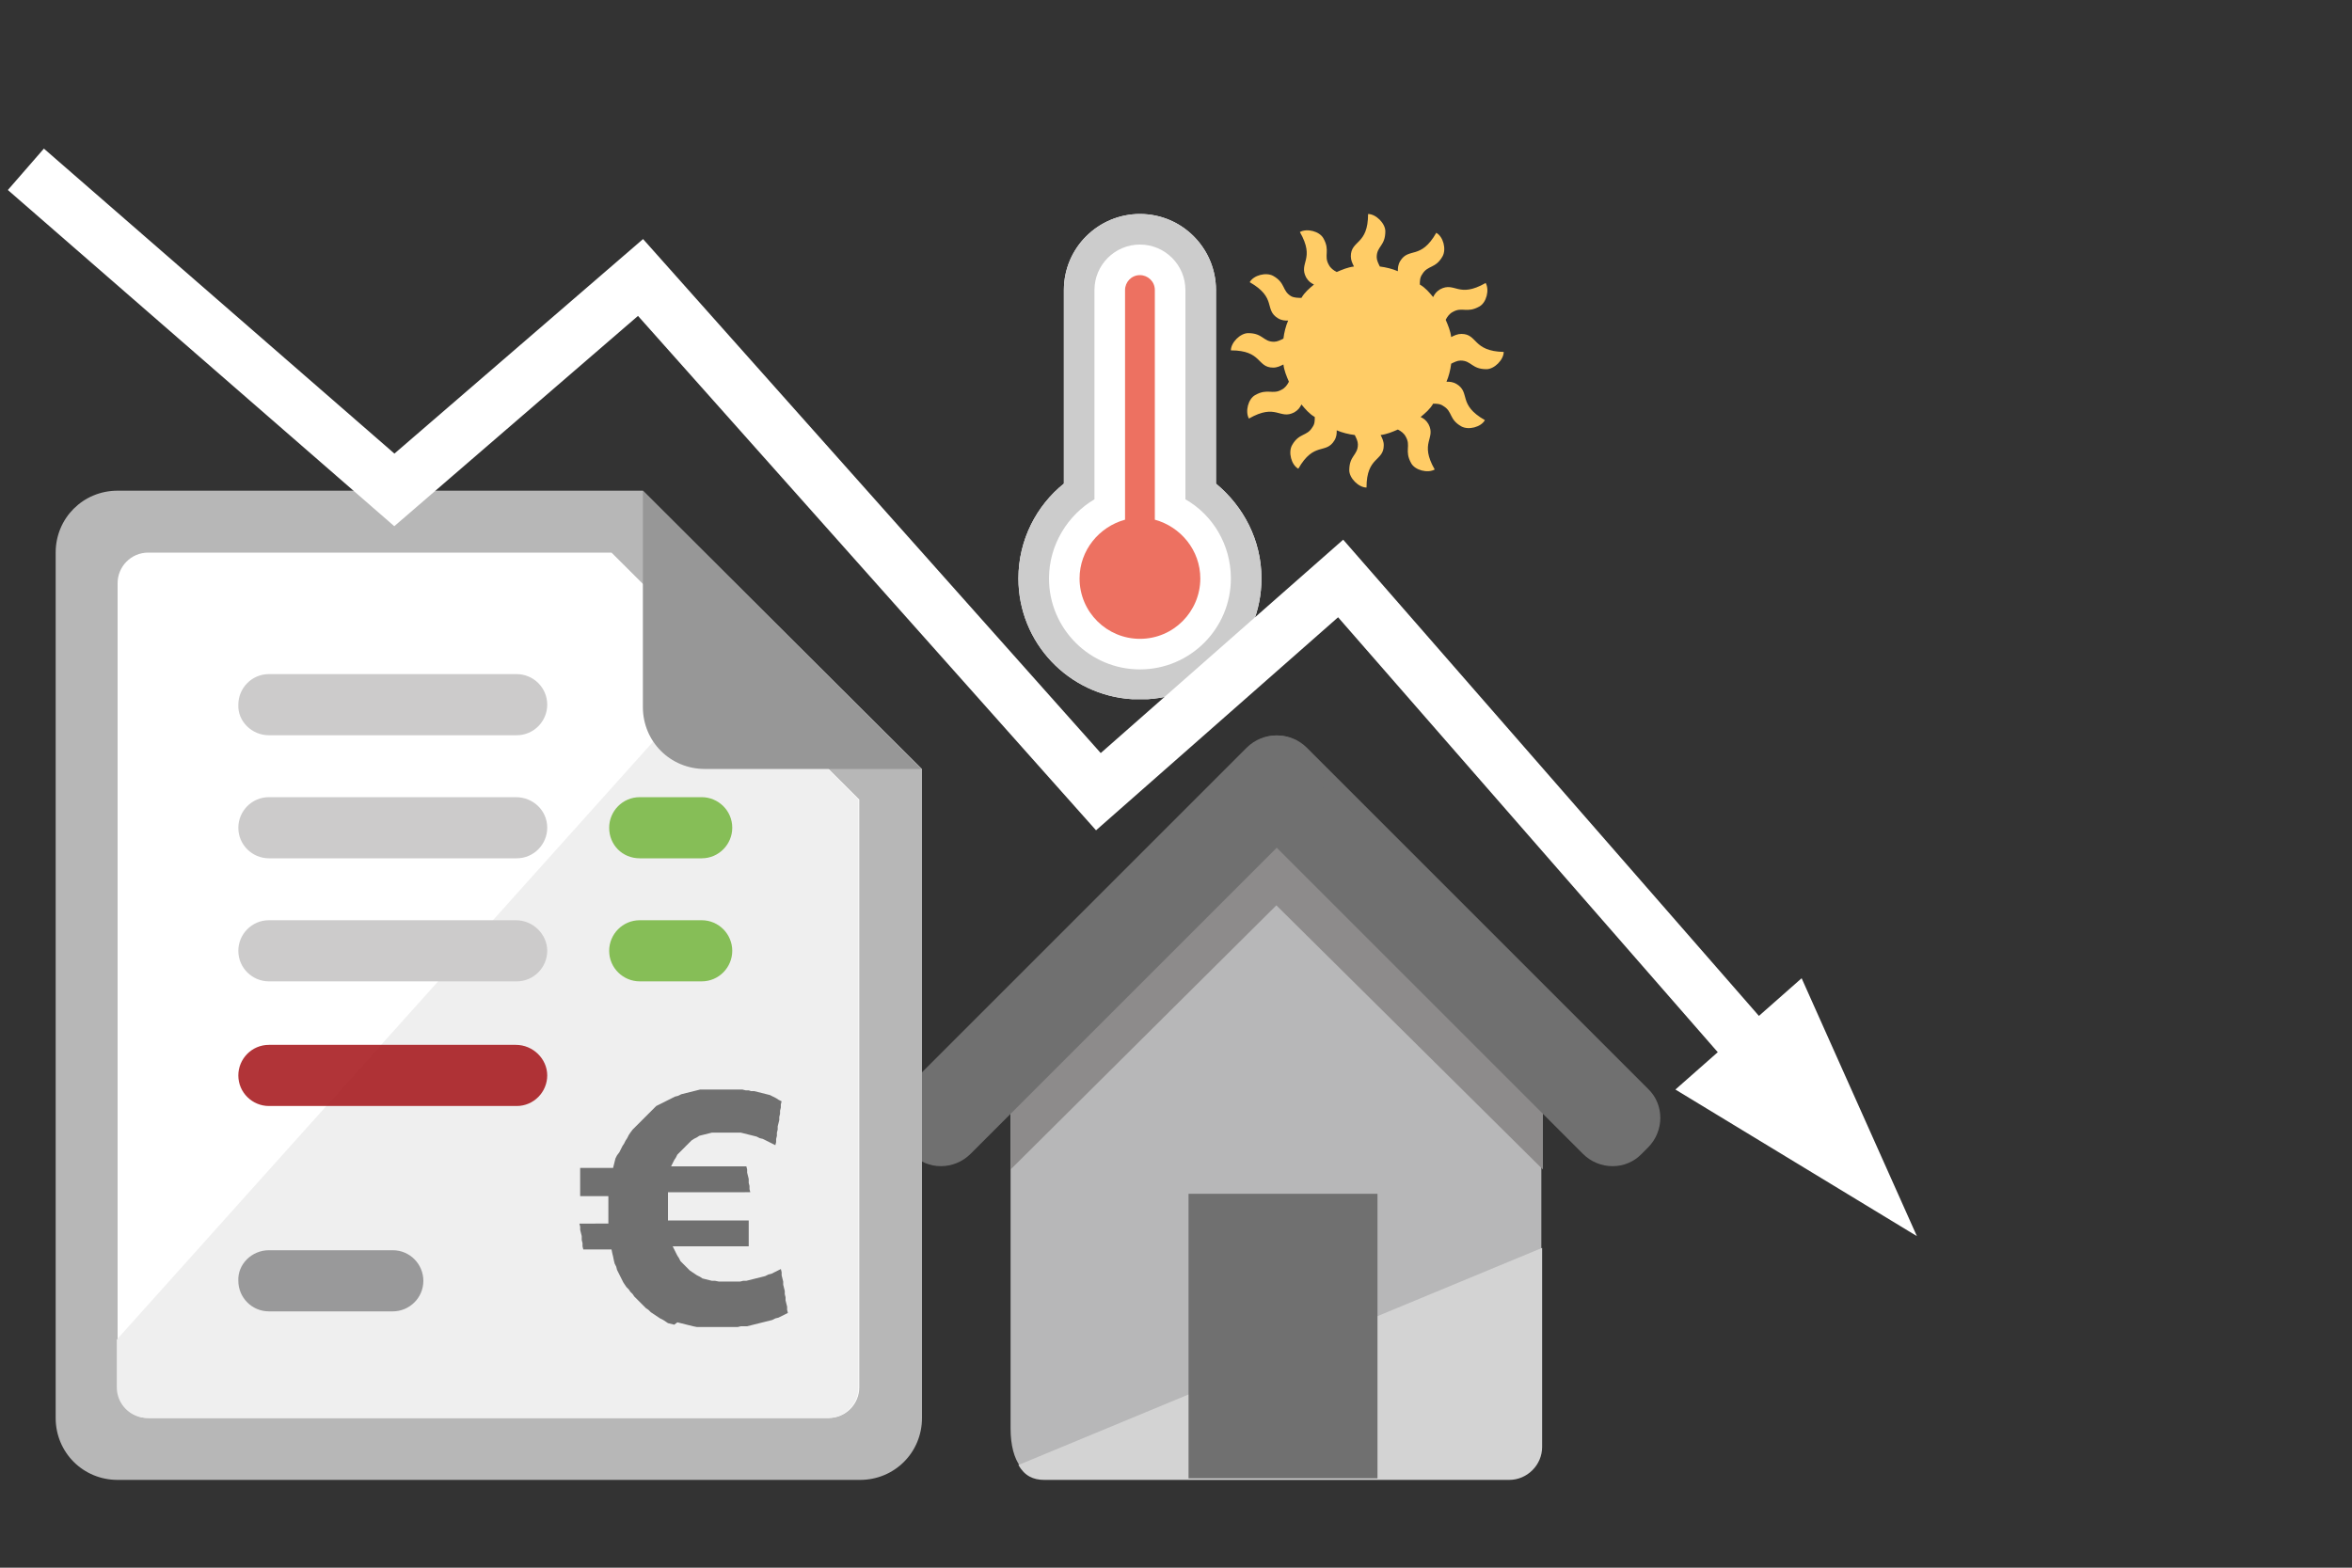
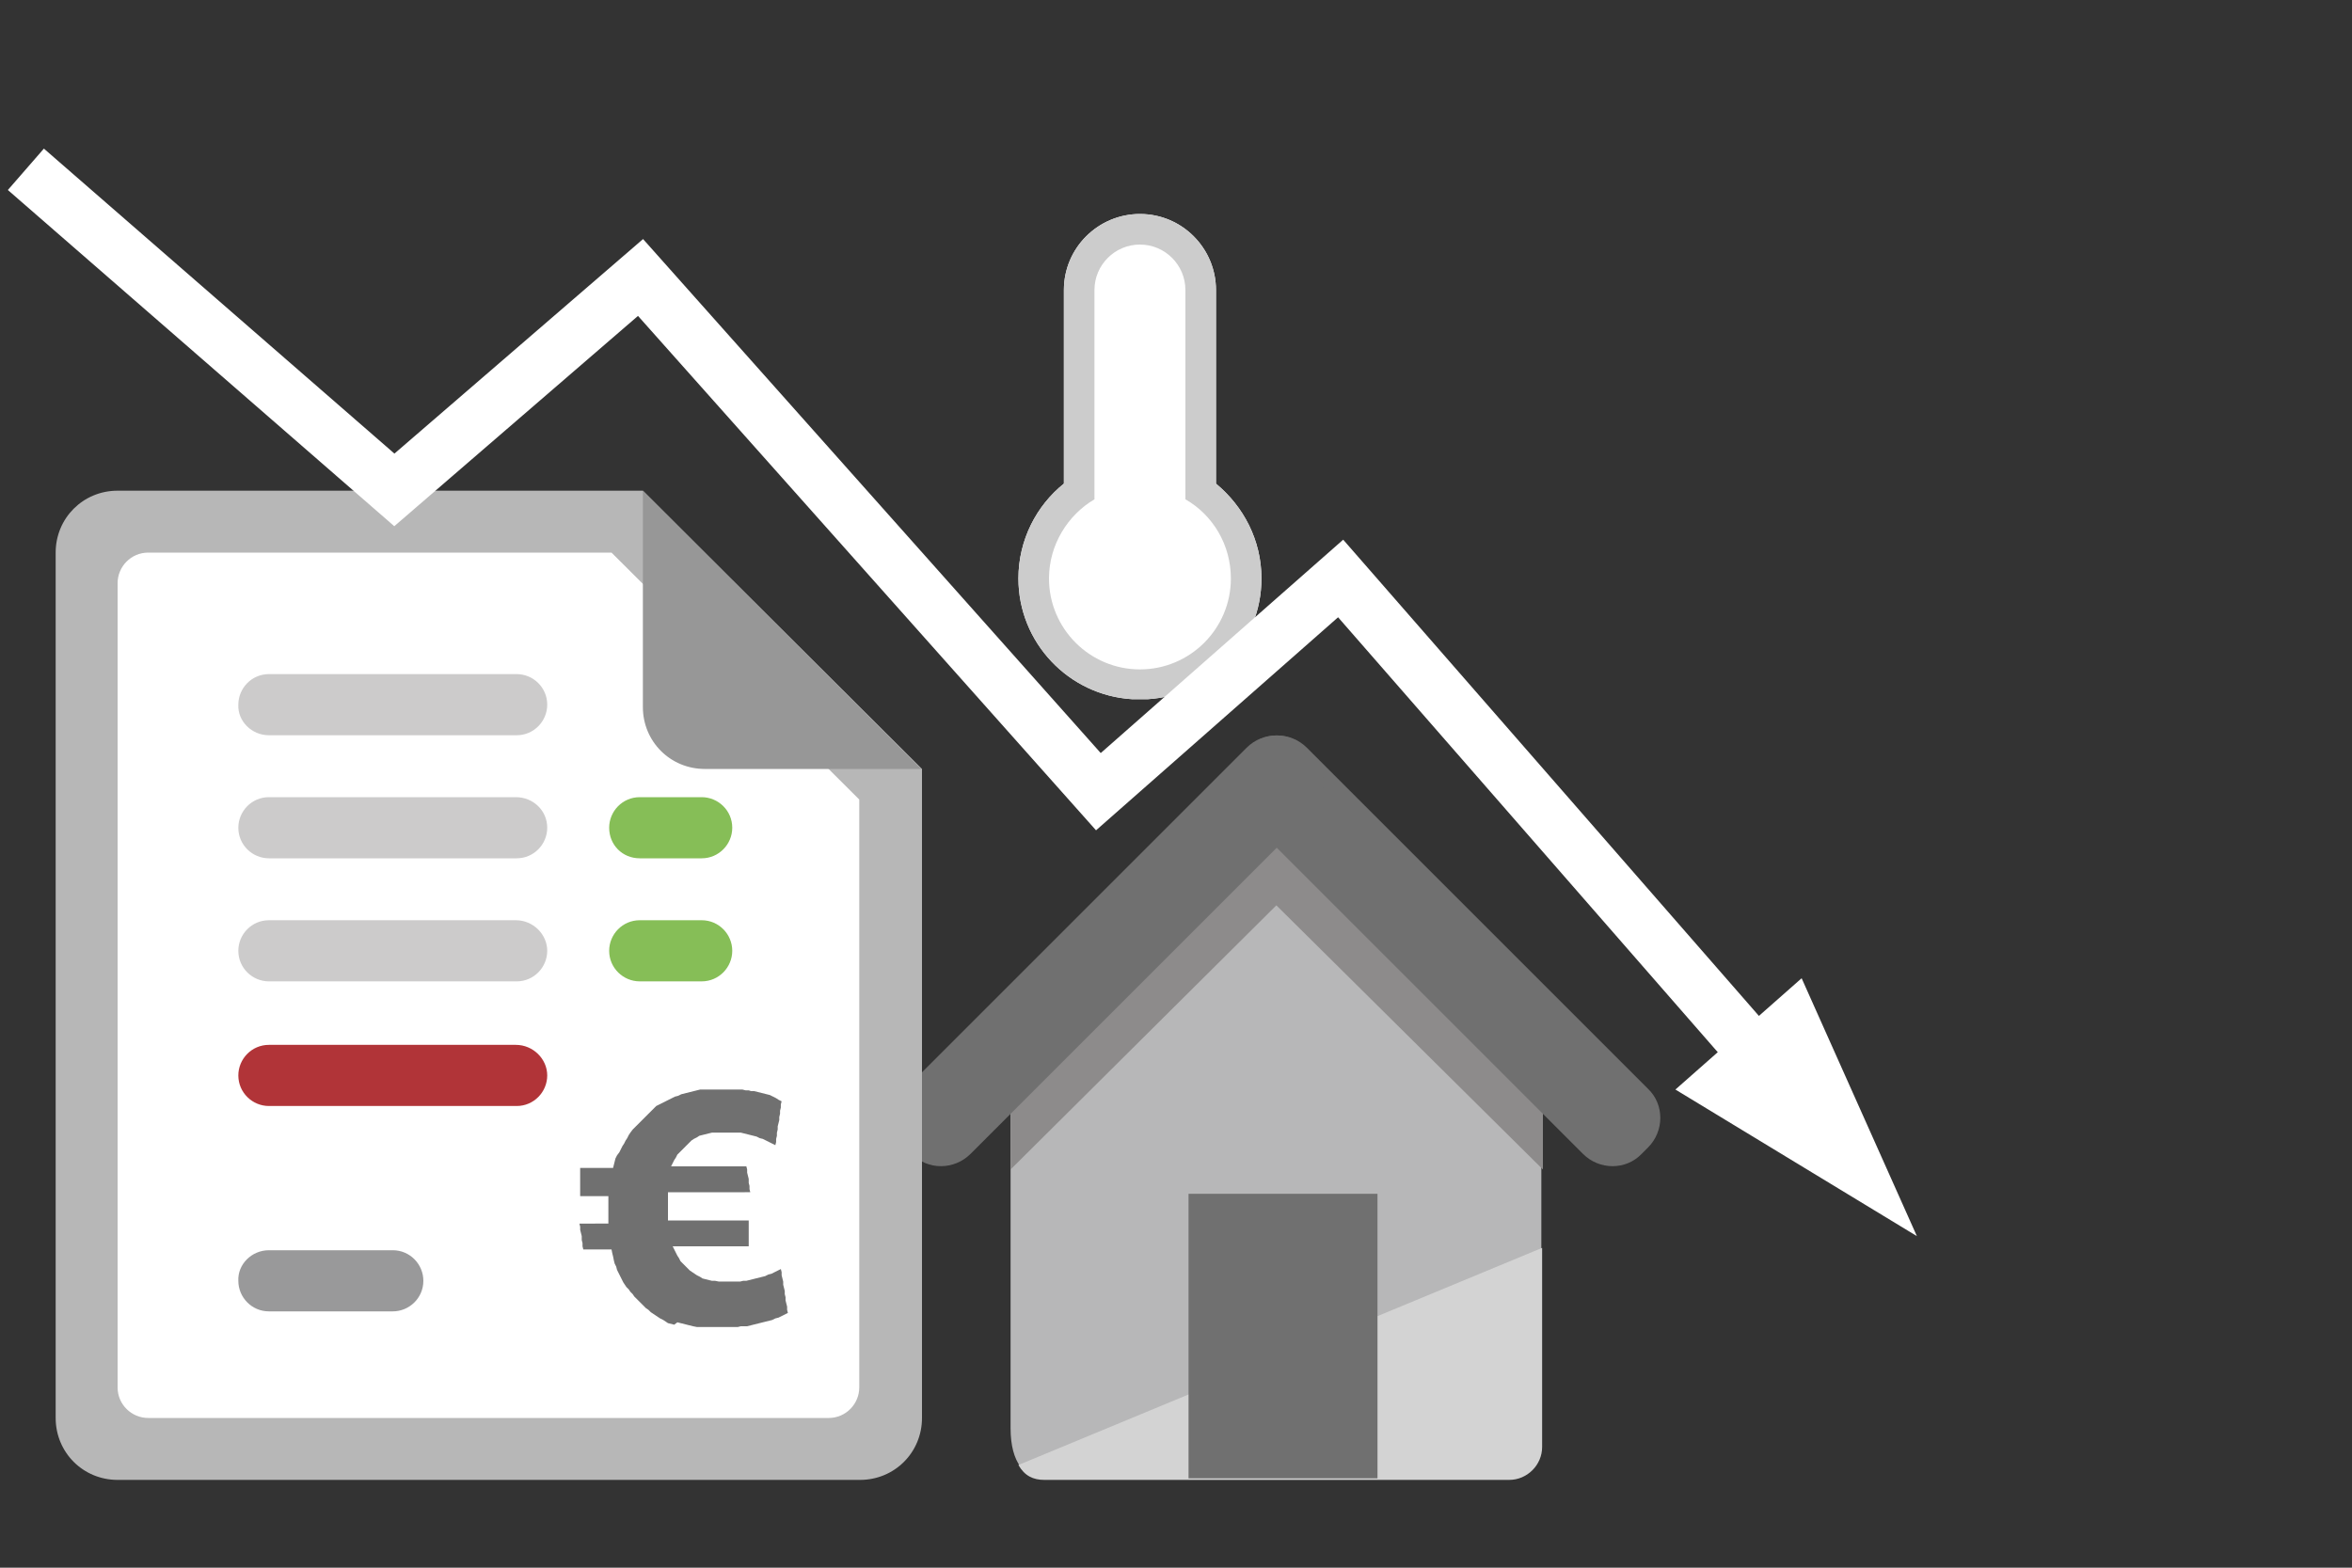
<svg xmlns="http://www.w3.org/2000/svg" version="1.1" x="0px" y="0px" viewBox="0 0 300 200" style="enable-background:new 0 0 300 200;" xml:space="preserve">
  <rect x="0" y="0" width="300" height="200" fill="#333333" stroke="none" />
  <style type="text/css">
	.st0{fill-rule:evenodd;clip-rule:evenodd;fill:#FFFFFF;}
	.st1{fill-rule:evenodd;clip-rule:evenodd;fill:#CCCCCC;}
	.st2{fill-rule:evenodd;clip-rule:evenodd;fill:#ED7161;}
	.st3{fill:#FFCC66;}
	.st4{fill:#B7B7B8;}
	.st5{fill:#8D8B8B;}
	.st6{fill:#707070;}
	.st7{fill:#D3D3D3;}
	.st8{fill:#B7B7B7;}
	.st9{fill:#FFFFFF;}
	.st10{fill:#EFEFEF;}
	.st11{fill-rule:evenodd;clip-rule:evenodd;fill:#CCCBCB;}
	.st12{fill-rule:evenodd;clip-rule:evenodd;fill:#86BE57;}
	.st13{fill:#979797;}
	.st14{fill-rule:evenodd;clip-rule:evenodd;fill:#99999A;}
	.st15{opacity:0.9;}
	.st16{fill-rule:evenodd;clip-rule:evenodd;fill:#A91E22;}
	.st17{display:none;fill:#FFFFFF;}
	.st18{fill:none;stroke:#FFFFFF;stroke-width:7;stroke-miterlimit:10;}
</style>
  <g id="Layer_3">
    <g>
      <g id="Thermometter_2_">
        <g>
          <path class="st0" d="M160.9,73.8c0-4.9-2.3-9.2-5.8-12.1V37c0-5.3-4.3-9.7-9.7-9.7c-5.3,0-9.7,4.3-9.7,9.7v24.7      c-3.5,2.8-5.8,7.2-5.8,12.1c0,8.2,6.4,14.9,14.5,15.4c0.3,0,0.7,0,1,0s0.7,0,1,0C154.5,88.7,160.9,82,160.9,73.8z" />
        </g>
      </g>
      <g id="Thermometter_3_">
        <g>
          <path class="st1" d="M155.1,61.7V37c0-5.3-4.3-9.7-9.7-9.7c-5.3,0-9.7,4.3-9.7,9.7v24.7c-3.5,2.8-5.8,7.2-5.8,12.1      c0,8.2,6.4,14.9,14.5,15.4c0.3,0,0.7,0,1,0s0.7,0,1,0c8.1-0.5,14.5-7.2,14.5-15.4C160.9,68.9,158.6,64.6,155.1,61.7z       M145.4,85.4c-6.4,0-11.6-5.2-11.6-11.6c0-4.3,2.4-8.1,5.8-10.1V37c0-3.2,2.6-5.8,5.8-5.8c3.2,0,5.8,2.6,5.8,5.8v26.7      c3.5,2,5.8,5.8,5.8,10.1C157,80.2,151.8,85.4,145.4,85.4z" />
        </g>
      </g>
      <g id="Hot">
        <g>
-           <path class="st2" d="M147.3,66.3V37c0-1.1-0.9-1.9-1.9-1.9c-1.1,0-1.9,0.9-1.9,1.9v29.3c-3.3,0.9-5.8,3.9-5.8,7.5      c0,4.3,3.5,7.7,7.7,7.7c4.3,0,7.7-3.5,7.7-7.7C153.1,70.2,150.6,67.2,147.3,66.3z" />
-         </g>
+           </g>
      </g>
      <g id="Sun_15_">
        <g>
-           <path class="st3" d="M186.4,42.6c-0.5,0-0.9,0.2-1.3,0.4c-0.1-0.8-0.4-1.5-0.7-2.2c0.2-0.4,0.5-0.8,0.9-1      c1.2-0.7,1.8,0.2,3.4-0.7c0.9-0.5,1.3-2.1,0.8-3c-3.5,2-3.9-0.2-5.8,0.8c-0.5,0.3-0.7,0.6-0.9,1c-0.5-0.6-1-1.2-1.7-1.6      c0-0.4,0-0.9,0.3-1.3c0.7-1.2,1.7-0.7,2.6-2.3c0.5-0.9,0.1-2.5-0.8-3c-2,3.5-3.5,1.8-4.6,3.6c-0.3,0.5-0.3,0.9-0.3,1.3      c-0.7-0.3-1.5-0.5-2.3-0.6c-0.2-0.4-0.4-0.8-0.4-1.2c0-1.4,1.1-1.4,1.1-3.3c0-1-1.2-2.2-2.2-2.2c0,4-2.2,3.3-2.2,5.4      c0,0.5,0.2,0.9,0.4,1.3c-0.8,0.1-1.5,0.4-2.2,0.7c-0.4-0.2-0.8-0.5-1-0.9c-0.7-1.2,0.2-1.8-0.7-3.4c-0.5-0.9-2.1-1.3-3-0.8      c2,3.5-0.2,3.9,0.8,5.8c0.3,0.5,0.6,0.7,1,0.9c-0.6,0.5-1.2,1-1.6,1.7c-0.4,0-0.9,0-1.3-0.2c-1.2-0.7-0.7-1.7-2.3-2.6      c-0.9-0.5-2.5-0.1-3,0.8c3.5,2,1.8,3.5,3.6,4.6c0.5,0.3,0.9,0.3,1.3,0.3c-0.3,0.7-0.5,1.5-0.6,2.3c-0.4,0.2-0.8,0.4-1.2,0.4      c-1.4,0-1.4-1.1-3.3-1.1c-1,0-2.2,1.2-2.2,2.2c4,0,3.3,2.2,5.4,2.2c0.5,0,0.9-0.2,1.3-0.4c0.1,0.8,0.4,1.5,0.7,2.2      c-0.2,0.4-0.5,0.8-0.9,1c-1.2,0.7-1.8-0.2-3.4,0.7c-0.9,0.5-1.3,2.1-0.8,3c3.5-2,3.9,0.2,5.8-0.8c0.5-0.3,0.7-0.6,0.9-1      c0.5,0.6,1,1.2,1.7,1.6c0,0.5,0,0.9-0.3,1.3c-0.7,1.2-1.7,0.7-2.6,2.3c-0.5,0.9-0.1,2.5,0.8,3c2-3.5,3.5-1.8,4.6-3.6      c0.3-0.5,0.3-0.9,0.3-1.3c0.7,0.3,1.5,0.5,2.3,0.6c0.2,0.4,0.4,0.8,0.4,1.2c0,1.4-1.1,1.4-1.1,3.3c0,1,1.2,2.2,2.2,2.2      c0-4,2.2-3.3,2.2-5.4c0-0.5-0.2-0.9-0.4-1.3c0.8-0.1,1.5-0.4,2.2-0.7c0.4,0.2,0.8,0.5,1,0.9c0.7,1.2-0.2,1.8,0.7,3.4      c0.5,0.9,2.1,1.3,3,0.8c-2-3.5,0.2-3.9-0.8-5.8c-0.3-0.5-0.6-0.7-1-0.9c0.6-0.5,1.2-1,1.6-1.7c0.4,0,0.9,0,1.3,0.3      c1.2,0.7,0.7,1.7,2.3,2.6c0.9,0.5,2.5,0.1,3-0.8c-3.5-2-1.8-3.5-3.6-4.6c-0.5-0.3-0.9-0.3-1.3-0.3c0.3-0.7,0.5-1.5,0.6-2.3      c0.4-0.2,0.8-0.4,1.2-0.4c1.4,0,1.4,1.1,3.3,1.1c1,0,2.2-1.2,2.2-2.2C187.8,44.8,188.5,42.6,186.4,42.6z" />
-         </g>
+           </g>
      </g>
    </g>
  </g>
  <g id="Layer_1">
    <g>
      <path class="st4" d="M133.1,134.7l30.2-29.1c2.3,0,33.3,30.9,33.3,33.3v45.5c0,2.3-1.9,4.2-4.2,4.2h-59.3c-2.3,0-4.2-1.9-4.2-6.4    v-45.5C128.9,136.7,130.8,134.7,133.1,134.7z" />
      <polygon class="st5" points="196.8,139.5 196.8,149.2 162.8,115.5 128.9,149.2 128.9,139.5 158.9,102.9   " />
      <g>
        <path class="st6" d="M158.4,103.7l43.5,43.5c2.1,2.1,5.5,2.1,7.5,0l0.8-0.8c2.1-2.1,2.1-5.5,0-7.5l-43.5-43.5     c-2.1-2.1-5.5-2.1-7.5,0l-0.8,0.8C156.3,98.1,156.3,101.5,158.4,103.7z" />
        <path class="st6" d="M167.3,103.7l-43.5,43.5c-2.1,2.1-5.5,2.1-7.5,0l-0.8-0.8c-2.1-2.1-2.1-5.5,0-7.5L159,95.4     c2.1-2.1,5.5-2.1,7.5,0l0.8,0.8C169.3,98.1,169.3,101.5,167.3,103.7z" />
      </g>
      <path class="st7" d="M129.9,186.9c0.8,1.4,1.9,1.9,3.3,1.9h59.3c2.3,0,4.2-1.9,4.2-4.2v-25.4L129.9,186.9z" />
      <g>
        <rect x="151.6" y="152.3" class="st6" width="24.1" height="36.3" />
      </g>
    </g>
    <g>
      <g id="File_1_">
        <g>
          <path class="st8" d="M82,62.6h-67c-4.4,0-7.9,3.5-7.9,7.9v110.4c0,4.4,3.5,7.9,7.9,7.9h94.7c4.4,0,7.9-3.5,7.9-7.9V98.1L82,62.6      z" />
        </g>
      </g>
      <g id="Container_2_">
        <g>
          <path class="st9" d="M78,70.5H18.9c-2.2,0-3.9,1.8-3.9,3.9V177c0,2.2,1.8,3.9,3.9,3.9h86.8c2.2,0,3.9-1.8,3.9-3.9V102L78,70.5z" />
        </g>
      </g>
      <g id="Container_1_">
        <g>
-           <path class="st10" d="M93.4,85.9l-1.2-1.2l-77.3,86.2v6.1c0,2.2,1.8,3.9,3.9,3.9h86.8c2.2,0,3.9-1.8,3.9-3.9V102L93.4,85.9z" />
-         </g>
+           </g>
      </g>
      <g id="Text_5_">
        <g>
          <path class="st11" d="M34.3,93.8h31.6c2.2,0,3.9-1.8,3.9-3.9c0-2.2-1.8-3.9-3.9-3.9H34.3c-2.2,0-3.9,1.8-3.9,3.9      C30.3,92,32.1,93.8,34.3,93.8z M65.8,101.7H34.3c-2.2,0-3.9,1.8-3.9,3.9c0,2.2,1.8,3.9,3.9,3.9h31.6c2.2,0,3.9-1.8,3.9-3.9      C69.8,103.4,68,101.7,65.8,101.7z" />
        </g>
      </g>
      <g id="Price_2_">
        <g>
          <path class="st12" d="M81.6,109.5h7.9c2.2,0,3.9-1.8,3.9-3.9c0-2.2-1.8-3.9-3.9-3.9h-7.9c-2.2,0-3.9,1.8-3.9,3.9      C77.7,107.8,79.4,109.5,81.6,109.5z M89.5,117.4h-7.9c-2.2,0-3.9,1.8-3.9,3.9c0,2.2,1.8,3.9,3.9,3.9h7.9c2.2,0,3.9-1.8,3.9-3.9      C93.4,119.2,91.7,117.4,89.5,117.4z" />
        </g>
      </g>
      <g>
        <path class="st6" d="M74.1,149h0.4H75h0.4h0.4h0.4h0.4h0.4h0.4h0.4h0.4l0.1-0.4l0.1-0.4l0.1-0.4l0.2-0.4L79,147l0.2-0.4l0.2-0.4     l0.2-0.3l0.2-0.4l0.2-0.3l0.2-0.4l0.2-0.3l0.3-0.4l0.3-0.3l0.3-0.3l0.3-0.3l0.3-0.3l0.3-0.3l0.3-0.3l0.3-0.3l0.3-0.3l0.3-0.3     l0.3-0.3l0.4-0.2l0.4-0.2l0.4-0.2l0.4-0.2l0.4-0.2l0.4-0.2l0.4-0.1l0.4-0.2l0.4-0.1l0.4-0.1l0.4-0.1l0.4-0.1l0.4-0.1l0.4-0.1     l0.4,0l0.4,0l0.4,0l0.4,0h0.5h0.4h0.4h0.5l0.4,0h0.4l0.4,0l0.4,0l0.4,0l0.4,0.1l0.4,0l0.3,0.1l0.4,0l0.4,0.1l0.4,0.1l0.4,0.1     l0.4,0.1l0.4,0.1l0.4,0.2l0.4,0.2l0.3,0.2l0.4,0.2l-0.1,0.4l0,0.4l-0.1,0.4l0,0.4l-0.1,0.4l0,0.4l-0.1,0.4l-0.1,0.4l0,0.4     l-0.1,0.4l0,0.4l-0.1,0.4l0,0.4l-0.1,0.4l-0.4-0.2l-0.4-0.2l-0.4-0.2l-0.4-0.2l-0.4-0.1l-0.4-0.2l-0.4-0.1l-0.4-0.1l-0.4-0.1     l-0.4-0.1l-0.4-0.1l-0.4,0l-0.4,0l-0.5,0l-0.5,0h-0.5h-0.5l-0.5,0l-0.4,0l-0.4,0.1l-0.4,0.1l-0.4,0.1l-0.4,0.1l-0.3,0.2l-0.4,0.2     l-0.3,0.2l-0.3,0.3l-0.3,0.3l-0.3,0.3l-0.3,0.3l-0.3,0.3l-0.3,0.3l-0.2,0.4l-0.2,0.3l-0.2,0.4l-0.2,0.4h0.4h0.4h0.4h0.4H88h0.4     h0.4h0.4h0.4h0.4h0.4H91h0.4h0.4h0.4h0.4h0.4h0.4H94h0.4h0.4h0.4l0.1,0.4l0,0.4l0.1,0.4l0.1,0.4l0,0.5l0.1,0.4l0,0.4l0.1,0.4     h-0.4H95h-0.4h-0.4h-0.4h-0.4h-0.4h-0.4H92h-0.4h-0.4h-0.4h-0.4h-0.4h-0.4H89h-0.4h-0.4h-0.4h-0.4h-0.4h-0.4H86h-0.4h-0.4l0,0.5     v0.5v0.5v0.5v0.4v0.4v0.4l0,0.4h0.4H86h0.5h0.4h0.4h0.4h0.4h0.4h0.5h0.4h0.4h0.4h0.4h0.4h0.5h0.4h0.4H93h0.4h0.4h0.5h0.4h0.4h0.4     v0.4v0.4v0.4v0.4v0.5v0.4v0.4v0.4h-0.4h-0.4h-0.4h-0.4h-0.4H93h-0.4h-0.4h-0.4h-0.4h-0.4h-0.4H90h-0.4h-0.4h-0.4h-0.4h-0.4h-0.4     H87h-0.4h-0.4h-0.4l0.2,0.4l0.2,0.4l0.2,0.4l0.2,0.3l0.2,0.4l0.3,0.3l0.3,0.3l0.3,0.3l0.3,0.3l0.3,0.2l0.3,0.2l0.3,0.2l0.4,0.2     l0.3,0.2l0.4,0.1l0.4,0.1l0.4,0.1l0.4,0l0.5,0.1l0.4,0l0.5,0h0.5h0.4l0.5,0h0.4l0.4-0.1l0.4,0l0.4-0.1l0.4-0.1l0.4-0.1l0.4-0.1     l0.4-0.1l0.4-0.1l0.4-0.2l0.4-0.1l0.4-0.2l0.4-0.2l0.4-0.2l0.1,0.4l0,0.4l0.1,0.4l0.1,0.4l0,0.4l0.1,0.4l0.1,0.4l0,0.4l0.1,0.4     l0,0.4l0.1,0.4l0.1,0.4l0,0.4l0.1,0.4l-0.4,0.2l-0.4,0.2l-0.4,0.2l-0.4,0.1l-0.4,0.2l-0.4,0.1l-0.4,0.1l-0.4,0.1l-0.4,0.1     l-0.4,0.1l-0.4,0.1l-0.4,0.1l-0.4,0.1l-0.4,0l-0.4,0l-0.4,0.1h-0.4l-0.4,0l-0.5,0h-0.5h-0.5h-0.5h-0.5l-0.5,0l-0.5,0l-0.4,0     l-0.5,0l-0.5-0.1l-0.4-0.1l-0.4-0.1l-0.4-0.1l-0.4-0.1l-0.4-0.1L86,169l-0.4-0.1l-0.4-0.1l-0.3-0.2l-0.3-0.2l-0.4-0.2l-0.3-0.2     l-0.3-0.2l-0.3-0.2l-0.3-0.2l-0.3-0.3l-0.3-0.2l-0.3-0.3l-0.3-0.3l-0.3-0.3l-0.3-0.3l-0.3-0.3l-0.2-0.3l-0.3-0.3l-0.2-0.3     l-0.3-0.3l-0.2-0.3l-0.2-0.3l-0.2-0.4l-0.2-0.4l-0.2-0.4l-0.2-0.4l-0.1-0.4l-0.2-0.4l-0.1-0.4l-0.1-0.5l-0.1-0.4l-0.1-0.5h-0.4     h-0.4h-0.4h-0.4h-0.4h-0.4h-0.4h-0.4h-0.4l-0.1-0.4l0-0.4l-0.1-0.4l0-0.5l-0.1-0.4l-0.1-0.4l0-0.4l-0.1-0.4h0.4h0.4h0.4h0.4H76     h0.4h0.4h0.4h0.4l0-0.3v-0.4v-0.4v-0.4v-0.5l0-0.5v-0.5l0-0.5h-0.4h-0.4h-0.4h-0.4h-0.4h-0.4h-0.4h-0.4h-0.4V152v-0.4v-0.4v-0.5     v-0.4v-0.4v-0.4V149z" />
      </g>
      <g id="Corner_1_">
        <g>
          <path class="st13" d="M82,62.6v27.6c0,4.4,3.5,7.9,7.9,7.9h27.6L82,62.6z" />
        </g>
      </g>
      <path class="st14" d="M34.3,159.5h15.8c2.2,0,3.9,1.8,3.9,3.9c0,2.2-1.8,3.9-3.9,3.9H34.3c-2.2,0-3.9-1.8-3.9-3.9    C30.3,161.3,32.1,159.5,34.3,159.5z" />
      <g id="Text_2_">
        <g>
          <path class="st11" d="M65.8,117.4H34.3c-2.2,0-3.9,1.8-3.9,3.9c0,2.2,1.8,3.9,3.9,3.9h31.6c2.2,0,3.9-1.8,3.9-3.9      C69.8,119.2,68,117.4,65.8,117.4z" />
        </g>
      </g>
      <g id="Text_1_" class="st15">
        <g>
          <path class="st16" d="M65.8,133.3H34.3c-2.2,0-3.9,1.8-3.9,3.9c0,2.2,1.8,3.9,3.9,3.9h31.6c2.2,0,3.9-1.8,3.9-3.9      C69.8,135.1,68,133.3,65.8,133.3z" />
        </g>
      </g>
    </g>
    <polygon class="st17" points="226.9,142.2 184.4,92.8 151.4,124.4 77.4,39.7 44.9,66.9 -3.3,24.2 1.4,19 45,57.6 78.1,29.9    151.8,114.3 184.8,82.7 232.2,137.5  " />
    <polygon class="st9" points="244.5,157.7 213.7,139 229.8,124.8  " />
  </g>
  <g id="Layer_5">
    <polyline class="st18" points="3.3,21.6 50.3,62.5 81.7,35.4 140.1,101 171,73.8 225.2,135.9  " />
  </g>
</svg>